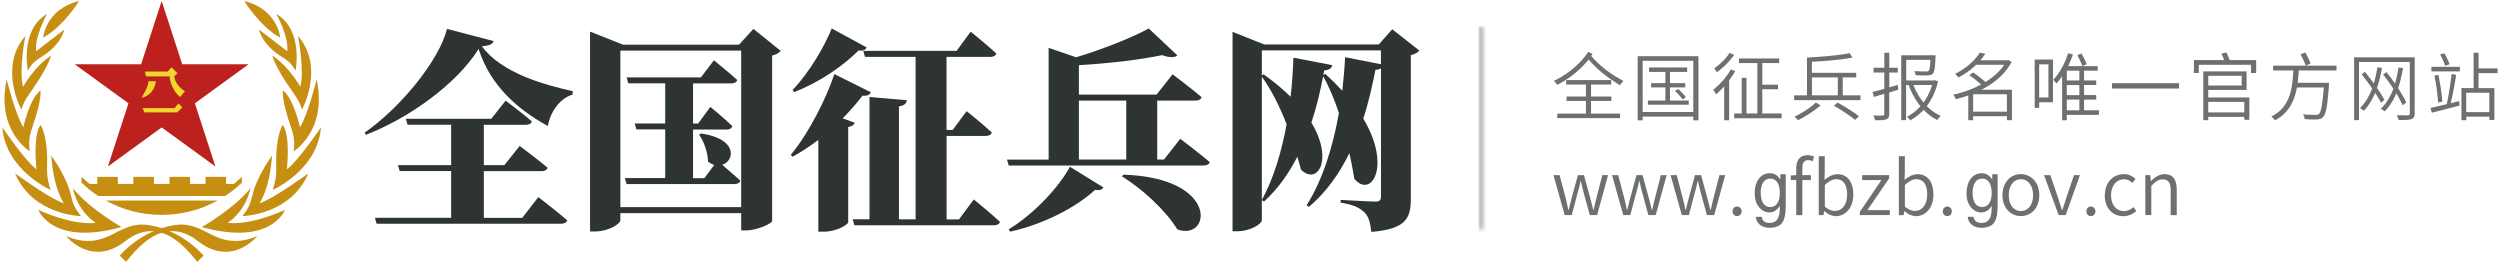
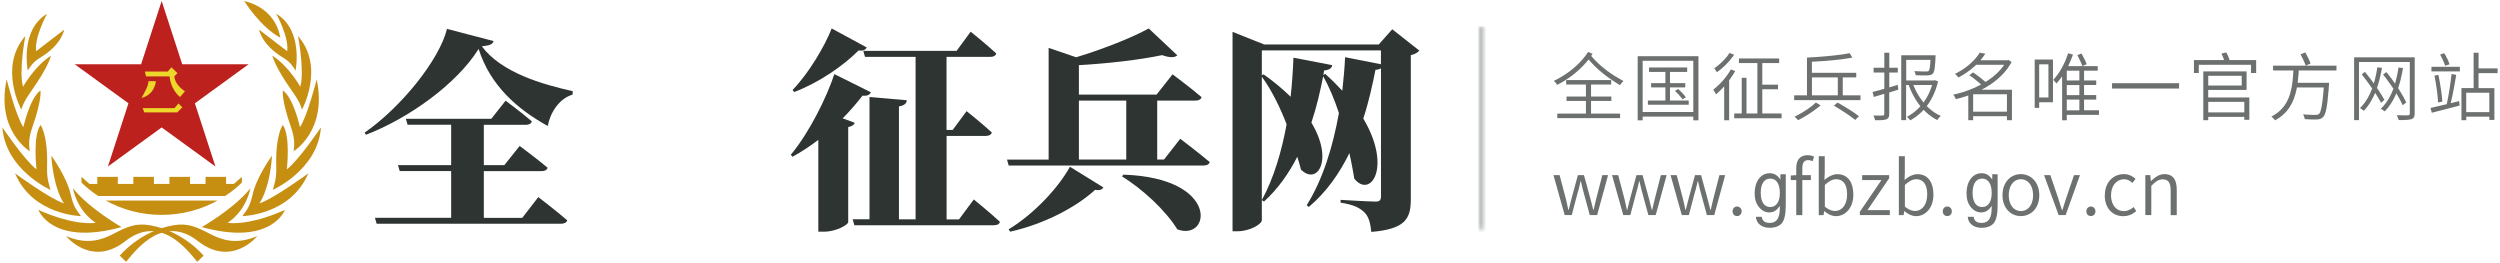
<svg xmlns="http://www.w3.org/2000/svg" xmlns:xlink="http://www.w3.org/1999/xlink" width="466px" height="49px" viewBox="0 0 466 49" version="1.1">
  <title>【最终版】PC-端</title>
  <defs>
    <rect id="path-1" x="0" y="1.77635684e-15" width="1" height="37.8" />
    <path d="M208.97,32.36 C227.07,32.96 225.2,44.89 219,42.55 C216.81,38.97 212.39,34.95 208.69,32.68 L208.97,32.36 Z M200.66,29.54 L209.49,29.54 L209.49,18.56 L200.66,18.56 L200.66,29.54 Z M187.57,42.55 C192.46,39.57 196.92,34.67 198.99,30.89 L205.24,34.75 C205,35.11 204.6,35.35 203.69,35.19 C200.15,38.41 194.34,41.52 187.85,42.99 L187.57,42.55 L187.57,42.55 Z M219.56,25.68 C219.56,25.68 222.98,28.27 225.05,30.02 C224.93,30.46 224.45,30.66 223.86,30.66 L187.58,30.66 L187.26,29.55 L195.02,29.55 L195.02,8.73 L200.15,10.48 C205.28,8.93 210.65,6.78 213.68,5.11 L219.01,10.12 C218.53,10.56 217.58,10.6 216.18,10.08 C212.2,10.92 206.35,11.63 200.66,11.95 L200.66,17.44 L215.14,17.44 L218.12,13.66 C218.12,13.66 221.5,16.17 223.53,17.92 C223.41,18.36 222.93,18.56 222.38,18.56 L215.26,18.56 L215.26,29.54 L216.53,29.54 L219.55,25.68 L219.55,25.68 L219.56,25.68 Z" id="path-3" />
    <path d="M181.05,36.97 C181.05,36.97 184.15,39.48 185.94,41.15 C185.86,41.59 185.42,41.79 184.83,41.79 L158.81,41.79 L158.49,40.68 L161.63,40.68 L161.63,17.89 L168.59,18.49 C168.51,19.05 168.23,19.44 167.12,19.64 L167.12,40.69 L170.22,40.69 L170.22,10.4 L160.79,10.4 L160.47,9.29 L177.86,9.29 L180.49,5.71 C180.49,5.71 183.51,8.14 185.26,9.77 C185.14,10.21 184.7,10.41 184.15,10.41 L175.99,10.41 L175.99,24.02 L177.14,24.02 L179.73,20.52 C179.73,20.52 182.67,22.87 184.43,24.5 C184.31,24.94 183.87,25.14 183.32,25.14 L176,25.14 L176,40.7 L178.31,40.7 L181.06,37 L181.06,37 L181.05,36.97 Z M161.11,8.65 C160.91,9.05 160.55,9.33 159.6,9.21 C156.81,12 152.36,15.14 147.58,16.97 L147.3,16.57 C150.36,13.39 153.31,8.37 154.58,5.11 L161.11,8.65 Z M158.89,22.69 C158.77,23.05 158.41,23.33 157.66,23.49 L157.66,41.24 C157.58,41.72 155.43,42.99 153.12,42.99 L152.09,42.99 L152.09,25.88 C150.58,27.03 148.95,28.11 147.28,29.02 L146.96,28.66 C150.5,24.4 153.68,17.84 155.08,13.62 L161.88,17 C161.68,17.44 161.32,17.72 160.33,17.64 C159.3,18.95 158.06,20.43 156.63,21.86 L158.9,22.7 L158.89,22.69 Z" id="path-5" />
-     <path d="M130.19,24.68 C137.19,25.67 136.48,29.81 134.17,30.53 C135.09,31.33 136.52,32.52 137.55,33.47 C137.43,33.91 137.03,34.11 136.48,34.11 L116.35,34.11 L116.03,33 L123.55,33 L123.55,23.93 L118.18,23.93 L117.86,22.82 L123.55,22.82 L123.55,15.34 L116.67,15.34 L116.35,14.23 L130.2,14.23 L132.63,11.05 C132.63,11.05 135.34,13.24 136.97,14.71 C136.85,15.15 136.41,15.35 135.86,15.35 L128.74,15.35 L128.74,22.83 L129.69,22.83 L131.96,19.73 C131.96,19.73 134.55,21.84 136.06,23.31 C135.94,23.75 135.54,23.95 134.99,23.95 L128.74,23.95 L128.74,33.02 L130.85,33.02 L132.68,30.55 C132.28,30.43 131.92,30.23 131.53,29.91 C131.49,28.12 130.73,26.13 129.86,24.9 L130.22,24.7 L130.19,24.68 Z M137.71,38.41 L137.71,9.24 L115.19,9.24 L115.19,38.41 L137.71,38.41 Z M145.07,9.28 C144.79,9.64 144.31,9.96 143.48,10.16 L143.48,41 C143.44,41.44 140.77,42.75 138.63,42.75 L137.71,42.75 L137.71,39.53 L115.19,39.53 L115.19,40.84 C115.19,41.56 112.92,42.95 110.49,42.95 L109.54,42.95 L109.54,5.7 L115.67,8.13 L137.32,8.13 L139.99,5.19 L145.08,9.29 L145.07,9.28 Z" id="path-7" />
    <path d="M99.88,36.53 C99.88,36.53 103.26,39.12 105.29,40.87 C105.17,41.31 104.69,41.51 104.14,41.51 L69.76,41.51 L69.44,40.4 L83.65,40.4 L83.65,31.69 L74.06,31.69 L73.74,30.58 L83.65,30.58 L83.65,23.06 L75.53,23.06 L75.21,21.95 L91.13,21.95 L93.8,18.57 C93.8,18.57 96.86,20.84 98.69,22.43 C98.57,22.87 98.13,23.07 97.58,23.07 L89.74,23.07 L89.74,30.59 L93.56,30.59 L96.42,27.01 C96.42,27.01 99.64,29.4 101.63,31.07 C101.51,31.51 101.07,31.71 100.48,31.71 L89.74,31.71 L89.74,40.42 L96.9,40.42 L99.88,36.56 L99.88,36.53 Z M91.56,7.45 C91.4,8.05 90.84,8.29 89.37,8.44 C93.03,13.37 100.75,15.56 106.32,16.8 L106.28,17.44 C103.69,18.2 102.06,20.98 101.66,23.29 C96.05,20.19 90.96,15.81 88.77,8.93 C84.71,15.42 75.84,21.82 67.76,24.93 L67.52,24.53 C74.32,19.79 81.41,11.04 82.88,5.19 L91.55,7.46 L91.56,7.45 Z" id="path-9" />
  </defs>
  <g id="【最终版】PC-端" stroke="none" stroke-width="1" fill="none" fill-rule="evenodd">
    <g id="编组-89" transform="translate(0.445, 0.195)">
      <g id="Clipped" transform="translate(276.12, 5.71)">
        <mask id="mask-2" fill="white">
          <use xlink:href="#path-1" />
        </mask>
        <g id="矩形" />
        <rect id="矩形" fill="#B7BDBA" fill-rule="nonzero" mask="url(#mask-2)" x="-1" y="-1" width="3" height="39.8" />
      </g>
      <g id="编组" fill-rule="nonzero">
        <g>
          <g transform="translate(0, 0)" fill="#C68F12">
            <g id="_橄榄枝-左">
              <path d="M11.87,43.81 C11.87,43.81 16.58,49.72 22.94,44.74 C29.3,39.77 34.26,46.08 36.32,48.61 L37.5,47.46 C37.5,47.46 33.76,42.86 27.48,41.79 C24.83,41.34 23.17,42.1 20.62,43.43 C18.5,44.53 15.78,45.49 11.86,43.8 L11.87,43.81 Z" id="路径" />
              <path d="M6.71,38.92 C6.71,38.92 9.2,45.73 22.21,42.13 C22.21,42.13 16.22,38.73 13.15,34.9 C13.15,34.9 13.78,38.91 17.38,41.33 C17.38,41.33 13.74,42.06 6.7,38.93 L6.71,38.92 Z" id="路径" />
              <path d="M9.13,28.83 C9.13,28.83 12,32.73 12.75,36.12 C13.32,38.7 14.09,39.22 14.65,40.09 C14.65,40.09 5.64,39.93 2.36,32.12 C2.36,32.12 8.89,36.9 11.49,37.72 C11.49,37.72 9.57,35.28 9.12,28.82 L9.13,28.83 Z" id="路径" />
              <path d="M7.11,23.09 C7.11,23.09 8.5,24.94 8.33,30.67 C8.25,33.31 8.73,34.19 8.97,35.2 C8.97,35.2 0.58,31.48 0,23.55 C0,23.55 4.18,29.74 6.36,31.37 C6.36,31.37 5.63,25.13 7.11,23.1 L7.11,23.09 Z" id="路径" />
              <path d="M7.09,16.67 C7.09,16.67 7.45,18.18 5.58,23.53 C4.74,25.95 5.02,27 5.09,27.99 C5.09,27.99 -1.25,24.16 0.8,14.61 C0.8,14.61 2.44,21.23 3.91,23.52 C3.91,23.52 5.07,18.14 7.09,16.67 Z" id="路径" />
              <path d="M9.06,10.18 C9.06,10.18 8.64,12.18 5.46,16.66 C3.98,18.75 3.85,19.3 3.53,20.24 C3.53,20.24 -0.79,12.3 4.28,6.52 C4.28,6.52 3.02,12.97 3.85,15.97 C3.85,15.97 6.01,12.11 9.05,10.19 L9.06,10.18 Z" id="路径" />
              <path d="M11.53,5.34 C11.53,5.34 11.05,8.16 7.1,10.52 C5.58,11.43 5.18,12.28 4.74,12.97 C4.74,12.97 3.2,5.41 8.33,2.38 C8.33,2.38 5.94,6.68 6.29,9.35 C6.29,9.35 9.59,6.8 11.53,5.33 L11.53,5.34 Z" id="路径" />
-               <path d="M7.59,6.82 C7.59,6.82 8.07,1.49 14.3,-1.77635684e-15 C14.3,-1.77635684e-15 11.32,4.82 7.59,6.82 Z" id="路径" />
            </g>
            <g id="_橄榄枝-左-2" transform="translate(21.88, 0)">
              <path d="M25.63,43.81 C25.63,43.81 20.92,49.72 14.56,44.74 C8.2,39.77 3.24,46.08 1.18,48.61 L3.55271368e-15,47.46 C3.55271368e-15,47.46 3.74,42.86 10.02,41.79 C12.67,41.34 14.33,42.1 16.88,43.43 C19,44.53 21.72,45.49 25.64,43.8 L25.63,43.81 Z" id="路径" />
              <path d="M30.79,38.92 C30.79,38.92 28.3,45.73 15.29,42.13 C15.29,42.13 21.28,38.73 24.35,34.9 C24.35,34.9 23.72,38.91 20.12,41.33 C20.12,41.33 23.76,42.06 30.8,38.93 L30.79,38.92 Z" id="路径" />
              <path d="M28.37,28.83 C28.37,28.83 25.5,32.73 24.75,36.12 C24.18,38.7 23.41,39.22 22.85,40.09 C22.85,40.09 31.86,39.93 35.14,32.12 C35.14,32.12 28.61,36.9 26.01,37.72 C26.01,37.72 27.93,35.28 28.38,28.82 L28.37,28.83 Z" id="路径" />
              <path d="M30.39,23.09 C30.39,23.09 29,24.94 29.17,30.67 C29.25,33.31 28.77,34.19 28.53,35.2 C28.53,35.2 36.92,31.48 37.5,23.55 C37.5,23.55 33.32,29.74 31.14,31.37 C31.14,31.37 31.87,25.13 30.39,23.1 L30.39,23.09 Z" id="路径" />
              <path d="M30.41,16.67 C30.41,16.67 30.05,18.18 31.92,23.53 C32.76,25.95 32.48,27 32.41,27.99 C32.41,27.99 38.75,24.16 36.7,14.61 C36.7,14.61 35.06,21.23 33.59,23.52 C33.59,23.52 32.43,18.14 30.41,16.67 Z" id="路径" />
              <path d="M28.44,10.18 C28.44,10.18 28.86,12.18 32.04,16.66 C33.52,18.75 33.65,19.3 33.97,20.24 C33.97,20.24 38.29,12.3 33.22,6.52 C33.22,6.52 34.48,12.97 33.65,15.97 C33.65,15.97 31.49,12.11 28.45,10.19 L28.44,10.18 Z" id="路径" />
              <path d="M25.97,5.34 C25.97,5.34 26.45,8.16 30.4,10.52 C31.92,11.43 32.32,12.28 32.76,12.97 C32.76,12.97 34.3,5.41 29.17,2.38 C29.17,2.38 31.56,6.68 31.21,9.35 C31.21,9.35 27.91,6.8 25.97,5.33 L25.97,5.34 Z" id="路径" />
              <path d="M29.91,6.82 C29.91,6.82 29.43,1.49 23.2,-1.77635684e-15 C23.2,-1.77635684e-15 26.18,4.82 29.91,6.82 Z" id="路径" />
            </g>
          </g>
          <polygon id="路径" fill="#BD211D" points="29.69 2.66453526e-15 33.52 11.78 45.9 11.78 35.88 19.06 39.71 30.84 29.69 23.56 19.67 30.84 23.5 19.06 13.48 11.78 25.86 11.78" />
          <g transform="translate(25.92, 12.35)" fill="#ECD72A" id="路径">
            <path d="M0.63,0.79 L0.86,1.7 L5.25,1.7 C5.25,1.7 5.35,4 7.19,5.54 L8.11,4.47 C8.11,4.47 6.25,3.37 6.13,1.67 L6.72,1.1 L5.59,3.55271368e-15 L4.9,0.79 L0.63,0.79 L0.63,0.79 Z" />
            <path d="M1.28,2.59 L2.69,2.59 C2.69,2.59 2.56,5.07 -3.55271368e-15,5.71 C-3.55271368e-15,5.71 1.48,3.3 1.28,2.59 Z" />
            <polygon points="0.54 8.4 6.68 8.4 7.63 7.46 6.9 6.74 6.16 7.61 0.21 7.61" />
          </g>
        </g>
        <g transform="translate(14.74, 32.77)" fill="#C68F12" id="路径">
          <path d="M14.95,7.09 C18.73,7.09 22.28,6.12 25.38,4.41 L4.52,4.41 C7.61,6.13 11.17,7.09 14.95,7.09 Z" />
          <path d="M28.41,1.32 L26.96,1.32 L26.96,-7.10542736e-15 L23.13,-7.10542736e-15 L23.13,1.32 L20.24,1.32 L20.24,-7.10542736e-15 L16.4,-7.10542736e-15 L16.4,1.32 L13.51,1.32 L13.51,-7.10542736e-15 L9.67,-7.10542736e-15 L9.67,1.32 L6.78,1.32 L6.78,-7.10542736e-15 L2.95,-7.10542736e-15 L2.95,1.32 L1.5,1.32 L3.55271368e-15,-7.10542736e-15 L3.55271368e-15,1.07 C0.96,2.01 2.01,2.84 3.13,3.57 L26.77,3.57 C27.89,2.84 28.94,2.01 29.9,1.07 L29.9,-7.10542736e-15 L28.4,1.32 L28.41,1.32 Z" />
        </g>
      </g>
      <path d="M289.19,14.878 C289.36,15.033 289.551,15.243 289.695,15.438 L289.82,15.626 C291.809,14.623 293.766,13.131 295.238,11.416 L295.664,10.895 C297.224,12.709 298.923,14.047 300.811,15.243 L301.528,15.685 C301.631,15.494 301.812,15.268 301.996,15.084 L302.179,14.917 C300.148,13.816 298.285,12.541 296.681,10.817 L296.157,10.225 L296.28,10.055 L296.403,9.871 L296.413,9.85 L295.595,9.476 C294.289,11.528 292.022,13.441 289.691,14.634 L289.19,14.878 Z M291.486,14.729 L291.486,15.557 L295.172,15.557 L295.172,17.794 L291.554,17.794 L291.554,18.622 L295.172,18.622 L295.172,20.986 L289.83,20.986 L289.83,21.825 L301.538,21.825 L301.538,20.986 L296.127,20.986 L296.127,18.622 L299.912,18.622 L299.912,17.794 L296.127,17.794 L296.127,15.557 L299.882,15.557 L299.882,14.729 L291.486,14.729 Z M304.819,10.285 L304.819,22.239 L305.746,22.239 L305.746,21.538 L315.187,21.538 L315.187,22.239 L316.143,22.239 L316.143,10.285 L304.819,10.285 Z M305.746,20.682 L315.187,20.682 L315.187,11.142 L305.746,11.142 L305.746,20.682 Z M306.938,12.383 L306.938,13.212 L309.983,13.212 L309.983,15.301 L307.323,15.301 L307.323,16.099 L309.983,16.099 L309.983,18.542 L306.721,18.542 L306.721,19.332 L314.33,19.332 L314.33,18.542 L310.84,18.542 L310.84,16.099 L313.69,16.099 L313.69,15.301 L310.84,15.301 L310.84,13.212 L314.044,13.212 L314.044,12.383 L306.938,12.383 Z M311.767,16.74 C312.203,17.142 312.699,17.668 313.012,18.088 L313.176,18.326 L313.798,17.952 C313.568,17.582 313.098,17.069 312.646,16.646 L312.379,16.405 L311.767,16.74 Z M319.1,12.532 C319.21,12.673 319.366,12.902 319.482,13.099 L319.582,13.281 C320.625,12.545 321.753,11.459 322.524,10.403 L322.795,10.009 L321.928,9.674 C321.411,10.558 320.403,11.575 319.452,12.282 L319.1,12.532 Z M323.692,10.698 L323.692,11.566 L327.131,11.566 L327.131,20.958 L325.101,20.958 L325.101,14.305 L324.213,14.305 L324.213,20.958 L322.815,20.958 L322.815,21.844 L331.644,21.844 L331.644,20.958 L328.047,20.958 L328.047,16.444 L330.975,16.444 L330.975,15.586 L328.047,15.586 L328.047,11.566 L331.192,11.566 L331.192,10.698 L323.692,10.698 Z M318.902,16.513 C319.036,16.695 319.233,17.021 319.347,17.25 L319.415,17.4 C319.791,17.082 320.185,16.715 320.566,16.317 L320.942,15.911 L320.942,22.219 L321.868,22.219 L321.868,14.789 C322.143,14.409 322.414,14.021 322.657,13.633 L322.998,13.052 L322.184,12.748 C321.491,14.01 320.41,15.271 319.314,16.186 L318.902,16.513 Z M336.375,10.541 L336.375,17.578 L333.99,17.578 L333.99,18.464 L346.349,18.464 L346.349,17.578 L343.047,17.578 L343.047,14.236 L345.559,14.236 L345.559,13.369 L337.292,13.369 L337.292,11.31 C339.634,11.212 342.278,10.979 344.213,10.653 L344.83,10.541 L344.338,9.714 C342.875,10.024 340.567,10.258 338.336,10.418 L336.375,10.541 Z M337.301,17.577 L342.121,17.577 L342.121,14.236 L337.301,14.236 L337.301,17.577 Z M334.069,21.548 C334.225,21.681 334.435,21.892 334.589,22.06 L334.719,22.209 C335.944,21.606 337.372,20.692 338.47,19.82 L338.918,19.45 L338.041,18.907 C337.243,19.705 335.823,20.65 334.541,21.313 L334.069,21.548 Z M341.392,19.508 C342.591,20.193 344.118,21.187 345.045,21.905 L345.362,22.16 L346.063,21.47 C345.258,20.823 343.785,19.888 342.528,19.176 L342.068,18.921 L341.392,19.508 Z M350.793,9.634 L350.793,12.433 L348.793,12.433 L348.793,13.33 L350.793,13.33 L350.793,16.356 L349.394,16.743 C349.251,16.781 349.112,16.817 348.979,16.851 L348.596,16.946 L348.841,17.874 L349.764,17.601 L350.783,17.292 L350.783,21.037 C350.783,21.233 350.714,21.307 350.555,21.332 L350.448,21.341 C350.284,21.358 349.721,21.361 349.048,21.342 L348.753,21.332 C348.857,21.532 348.96,21.793 349.022,22.014 L349.068,22.219 L350.103,22.207 C350.49,22.193 350.785,22.162 351.011,22.097 L351.167,22.041 C351.495,21.912 351.664,21.707 351.701,21.249 L351.709,21.037 L351.709,17.045 L353.395,16.522 L353.404,16.503 L353.296,15.617 L352.507,15.86 L351.719,16.09 L351.719,13.33 L353.305,13.33 L353.305,12.433 L351.719,12.433 L351.719,9.634 L350.793,9.634 Z M353.947,10.107 L353.947,22.199 L354.853,22.199 L354.853,15.646 L355.326,15.646 C355.782,16.897 356.39,18.081 357.138,19.114 L357.524,19.617 C356.933,20.266 356.252,20.839 355.483,21.309 L355.01,21.579 C355.158,21.712 355.351,21.894 355.496,22.069 L355.623,22.239 C356.411,21.811 357.124,21.268 357.756,20.655 L358.125,20.278 C358.749,20.934 359.449,21.502 360.207,21.936 L360.668,22.18 C360.778,21.983 360.989,21.723 361.18,21.536 L361.318,21.411 C360.521,21.066 359.773,20.571 359.1,19.959 L358.706,19.578 C359.604,18.414 360.251,17.046 360.65,15.594 L360.806,14.966 L360.214,14.759 L360.036,14.798 L354.874,14.798 L354.874,10.964 L359.396,10.964 C359.334,12.174 359.246,12.74 359.105,12.966 L359.061,13.024 C358.975,13.103 358.844,13.125 358.654,13.131 L358.031,13.13 C357.677,13.125 357.189,13.112 356.679,13.077 L356.371,13.054 C356.489,13.217 356.563,13.429 356.605,13.629 L356.637,13.823 L357.319,13.851 C357.648,13.861 357.953,13.865 358.218,13.866 L358.874,13.862 C359.243,13.838 359.503,13.785 359.717,13.626 L359.84,13.517 C360.085,13.272 360.214,12.658 360.295,11.271 L360.337,10.416 L360.342,10.107 L353.947,10.107 Z M359.702,15.646 C359.415,16.607 358.997,17.54 358.449,18.4 L358.105,18.907 C357.441,18.103 356.878,17.189 356.446,16.228 L356.203,15.646 L359.702,15.646 Z M363.969,13.566 C364.119,13.684 364.344,13.922 364.499,14.119 L364.6,14.256 C365.723,13.665 366.695,12.979 367.514,12.25 L367.911,11.881 L373.143,11.881 C372.41,12.976 371.376,13.943 370.178,14.749 L369.655,15.084 C369.15,14.627 368.457,14.088 367.811,13.628 L367.339,13.3 L366.65,13.823 C367.225,14.217 367.882,14.731 368.435,15.208 L368.828,15.557 C367.417,16.326 365.876,16.906 364.378,17.279 L363.634,17.449 C363.784,17.615 363.953,17.894 364.049,18.125 L364.107,18.287 C364.626,18.169 365.14,18.024 365.66,17.859 L366.443,17.596 L366.443,22.209 L367.349,22.209 L367.349,21.46 L373.647,21.46 L373.647,22.209 L374.583,22.209 L374.583,16.532 L368.906,16.532 C371.102,15.407 373.043,13.84 374.249,11.831 L374.514,11.359 L373.902,10.975 L373.735,11.034 L368.709,11.034 C368.939,10.771 369.147,10.499 369.339,10.228 L369.616,9.822 L368.59,9.615 C367.845,10.824 366.436,12.253 364.472,13.31 L363.969,13.566 Z M367.349,20.622 L373.647,20.622 L373.647,17.38 L367.349,17.38 L367.349,20.622 Z M382.279,14.69 C382.368,14.773 382.481,14.899 382.59,15.026 L382.871,15.369 C383.151,15.081 383.415,14.743 383.676,14.389 L383.935,14.03 L383.935,22.219 L384.803,22.219 L384.803,21.214 L390.804,21.214 L390.804,20.356 L388.024,20.356 L388.024,18.365 L390.291,18.365 L390.291,17.528 L388.024,17.528 L388.024,15.646 L390.291,15.646 L390.291,14.808 L388.024,14.808 L388.024,12.975 L390.567,12.975 L390.567,12.138 L385.058,12.138 C385.288,11.658 385.501,11.165 385.69,10.685 L385.956,9.979 L385.058,9.732 C384.597,11.214 383.721,13.007 382.645,14.284 L382.279,14.69 Z M384.803,14.808 L387.148,14.808 L387.148,12.975 L384.803,12.975 L384.803,14.808 Z M384.803,17.538 L387.148,17.538 L387.148,15.656 L384.803,15.656 L384.803,17.538 Z M384.803,20.366 L387.148,20.366 L387.148,18.375 L384.803,18.375 L384.803,20.366 Z M387.532,9.772 L386.773,10.088 L387.128,10.783 C387.306,11.146 387.475,11.515 387.595,11.83 L387.698,12.124 L388.508,11.773 C388.36,11.313 388.041,10.682 387.722,10.108 L387.532,9.772 Z M378.821,10.905 L378.821,19.914 L379.658,19.914 L379.658,18.868 L382.23,18.868 L382.23,10.905 L378.821,10.905 Z M379.658,17.971 L381.383,17.971 L381.383,11.802 L379.658,11.802 L379.658,17.971 Z M393.238,16.305 L405.734,16.305 L405.734,15.314 L393.238,15.314 L393.238,16.305 Z M413.638,9.792 C413.756,10.028 413.879,10.318 413.985,10.598 L414.13,11.004 L408.503,11.004 L408.503,13.409 L409.41,13.409 L409.41,11.881 L419.147,11.881 L419.147,13.409 L420.103,13.409 L420.103,11.004 L415.156,11.004 C415.052,10.686 414.893,10.285 414.72,9.926 L414.544,9.585 L413.638,9.792 Z M410.248,13.113 L410.248,22.209 L411.174,22.209 L411.174,21.589 L417.895,21.589 L417.895,22.141 L418.831,22.141 L418.831,17.972 L411.164,17.972 L411.164,16.563 L418.319,16.563 L418.319,13.113 L410.248,13.113 Z M411.174,15.754 L417.411,15.754 L417.411,13.931 L411.174,13.931 L411.174,15.754 Z M411.174,20.761 L417.895,20.761 L417.895,18.79 L411.174,18.79 L411.174,20.761 Z M428.38,9.93 C428.676,10.479 429.013,11.194 429.232,11.737 L429.347,12.039 L430.244,11.644 C430.096,11.185 429.763,10.52 429.451,9.929 L429.268,9.585 L428.38,9.93 Z M423.256,12.049 L423.256,12.945 L427.041,12.945 L426.97,14.059 C426.757,16.808 426.16,19.696 423.339,21.308 L422.94,21.519 C423.13,21.653 423.351,21.882 423.502,22.089 L423.601,22.239 C426.077,20.946 427.137,18.816 427.621,16.516 L427.701,16.108 L432.707,16.108 L432.629,17.068 C432.418,19.467 432.19,20.602 431.863,20.992 L431.801,21.057 C431.666,21.167 431.526,21.208 431.319,21.22 L430.824,21.222 C430.49,21.217 430.01,21.204 429.486,21.169 L428.844,21.115 C428.969,21.299 429.068,21.556 429.121,21.79 L429.16,22.012 L430.303,22.069 C430.658,22.081 430.977,22.086 431.228,22.08 L431.455,22.071 C431.875,22.038 432.17,21.971 432.422,21.767 L432.569,21.627 C433.073,21.142 433.339,19.867 433.599,16.664 L433.702,15.243 L427.839,15.243 C427.905,14.736 427.957,14.23 427.996,13.724 L428.046,12.945 L435.073,12.945 L435.073,12.049 L423.256,12.049 Z M438.363,10.491 L438.363,22.199 L439.271,22.199 L439.271,11.359 L448.741,11.359 L448.741,20.968 C448.741,21.165 448.666,21.259 448.498,21.291 L448.386,21.302 L447.482,21.301 C447.226,21.299 446.935,21.294 446.632,21.284 L446.326,21.273 C446.423,21.465 446.535,21.741 446.611,21.97 L446.672,22.18 L447.425,22.18 C448.105,22.172 448.576,22.139 448.904,22.057 L449.056,22.012 C449.427,21.883 449.602,21.648 449.64,21.182 L449.648,20.968 L449.658,10.491 L438.363,10.491 Z M442.039,15.359 C441.633,14.798 441.204,14.23 440.778,13.704 L440.354,13.192 L439.793,13.684 C440.266,14.276 440.766,14.939 441.249,15.616 L441.724,16.296 C441.242,17.581 440.622,18.7 439.815,19.58 L439.458,19.942 C439.615,20.037 439.893,20.226 440.068,20.369 L440.177,20.465 C440.912,19.696 441.524,18.754 442.037,17.669 L442.286,17.115 C442.641,17.666 442.958,18.192 443.212,18.649 L443.39,18.977 L444.011,18.406 C443.743,17.916 443.374,17.314 442.954,16.684 L442.631,16.207 C442.938,15.293 443.196,14.303 443.407,13.252 L443.557,12.453 L442.7,12.355 C442.575,13.16 442.421,13.921 442.236,14.646 L442.039,15.359 Z M445.991,15.389 C445.607,14.82 445.201,14.268 444.789,13.753 L444.375,13.251 L443.764,13.694 C444.245,14.293 444.736,14.964 445.214,15.652 L445.686,16.345 C445.195,17.657 444.552,18.793 443.712,19.698 L443.34,20.071 C443.495,20.152 443.734,20.31 443.914,20.443 L444.07,20.563 C444.847,19.778 445.472,18.848 445.982,17.754 L446.228,17.193 C446.622,17.847 446.966,18.477 447.229,19.025 L447.411,19.42 L448.082,18.898 C447.793,18.274 447.376,17.52 446.88,16.727 L446.573,16.247 C446.881,15.34 447.132,14.358 447.33,13.3 L447.469,12.492 L446.642,12.383 C446.517,13.175 446.369,13.943 446.186,14.673 L445.991,15.389 Z M460.636,9.634 L460.636,16.217 L458.37,16.217 L458.37,22.209 L459.266,22.209 L459.266,21.548 L463.573,21.548 L463.573,22.16 L464.509,22.16 L464.509,16.227 L461.553,16.227 L461.553,13.439 L465.11,13.439 L465.11,12.551 L461.563,12.551 L461.563,9.634 L460.636,9.634 Z M459.256,20.701 L463.563,20.701 L463.563,17.094 L459.256,17.094 L459.256,20.701 Z M454.398,9.969 C454.71,10.512 455.043,11.218 455.23,11.763 L455.324,12.068 L456.161,11.783 C456.014,11.323 455.709,10.651 455.366,10.063 L455.157,9.724 L454.398,9.969 Z M452.772,13.113 L458.073,13.113 L458.073,12.255 L452.772,12.255 L452.772,13.113 Z M455.629,19.223 L453.031,19.829 L452.604,19.923 L452.841,20.82 L456.654,19.841 L458.034,19.479 L457.936,18.651 L456.368,19.036 C456.602,18.124 456.837,16.939 457.047,15.775 L457.394,13.763 L456.526,13.596 C456.349,15.291 455.974,17.735 455.629,19.223 Z M454.073,13.763 L453.334,13.901 C453.627,15.29 453.875,17.025 453.978,18.355 L454.014,18.898 L454.802,18.75 C454.733,17.552 454.483,15.855 454.197,14.38 L454.073,13.763 Z M291.21,39.888 L292.531,39.888 L293.625,35.75 C293.776,35.283 293.892,34.813 294.002,34.326 L294.166,33.582 L294.236,33.582 C294.354,34.094 294.455,34.563 294.57,35.032 L294.758,35.74 L295.891,39.898 L297.26,39.898 L299.301,32.448 L298.226,32.448 L297.083,36.883 L296.601,38.942 L296.541,38.942 L296.019,36.883 L294.806,32.448 L293.674,32.448 L292.47,36.883 L291.949,38.942 L291.89,38.942 L291.671,37.917 L291.437,36.883 L290.264,32.448 L289.12,32.448 L291.21,39.888 Z M302.128,39.888 L303.45,39.888 L304.544,35.75 C304.695,35.283 304.811,34.813 304.921,34.326 L305.086,33.582 L305.155,33.582 C305.273,34.094 305.374,34.563 305.489,35.032 L305.677,35.74 L306.81,39.898 L308.18,39.898 L310.22,32.448 L309.145,32.448 L308.003,36.883 L307.836,37.579 L307.52,38.942 L307.46,38.942 L306.938,36.883 L305.727,32.448 L304.593,32.448 L303.391,36.883 L302.867,38.942 L302.809,38.942 L302.59,37.917 L302.356,36.883 L301.182,32.448 L300.04,32.448 L302.128,39.888 Z M313.039,39.888 L314.359,39.888 L315.453,35.75 C315.604,35.283 315.72,34.813 315.83,34.326 L315.995,33.582 L316.064,33.582 C316.182,34.094 316.283,34.563 316.398,35.032 L316.586,35.74 L317.72,39.898 L319.09,39.898 L321.129,32.448 L320.056,32.448 L318.912,36.883 L318.745,37.579 L318.429,38.942 L318.37,38.942 L317.847,36.883 L316.636,32.448 L315.501,32.448 L314.3,36.883 L313.778,38.942 L313.718,38.942 L313.499,37.917 L313.265,36.883 L312.093,32.448 L310.949,32.448 L313.039,39.888 Z M322.5,39.2 C322.5,39.672 322.788,40.005 323.184,40.073 L323.338,40.086 C323.758,40.086 324.108,39.822 324.181,39.376 L324.195,39.2 C324.195,38.709 323.875,38.374 323.486,38.305 L323.338,38.292 C322.934,38.292 322.586,38.573 322.513,39.023 L322.5,39.2 Z M334.375,31.148 L334.375,32.448 L333.35,32.518 L333.35,33.375 L334.375,33.375 L334.375,39.908 L335.508,39.908 L335.508,33.375 L337.105,33.375 L337.105,32.448 L335.508,32.448 L335.508,31.167 C335.508,30.262 335.793,29.749 336.393,29.663 L336.582,29.65 C336.781,29.65 337.003,29.688 337.222,29.766 L337.44,29.856 L337.685,28.98 C337.427,28.869 337.119,28.785 336.802,28.75 L336.484,28.732 C335.159,28.732 334.47,29.523 334.384,30.854 L334.375,31.148 Z M338.573,28.921 L338.573,39.908 L339.46,39.908 L339.588,39.13 L339.617,39.13 L339.597,39.139 C340.184,39.675 340.868,40.005 341.493,40.079 L341.756,40.095 C343.403,40.095 344.864,38.761 345.006,36.44 L345.017,36.065 C345.017,33.899 344.08,32.432 342.331,32.284 L342.032,32.271 C341.282,32.271 340.539,32.641 339.896,33.129 L339.627,33.345 L339.687,31.976 L339.687,28.921 L338.573,28.921 Z M339.706,38.312 L339.706,34.281 C340.353,33.669 340.962,33.306 341.54,33.225 L341.786,33.207 C343.181,33.207 343.778,34.238 343.847,35.756 L343.854,36.065 C343.854,37.846 343.017,38.989 341.833,39.117 L341.608,39.13 C341.159,39.13 340.56,38.972 339.962,38.523 L339.706,38.312 Z M346.663,32.448 L346.663,33.375 L350.252,33.375 L346.23,39.288 L346.23,39.898 L351.818,39.898 L351.818,38.972 L347.649,38.972 L351.689,33.04 L351.689,32.448 L346.663,32.448 Z M353.502,28.921 L353.502,39.908 L354.39,39.908 L354.518,39.13 L354.548,39.13 L354.528,39.139 C355.114,39.675 355.799,40.005 356.423,40.079 L356.686,40.095 C358.334,40.095 359.795,38.761 359.936,36.44 L359.948,36.065 C359.948,33.899 359.011,32.432 357.261,32.284 L356.962,32.271 C356.211,32.271 355.47,32.641 354.827,33.129 L354.558,33.345 L354.616,31.976 L354.616,28.921 L353.502,28.921 Z M354.626,38.312 L354.626,34.281 C355.281,33.669 355.892,33.306 356.47,33.225 L356.715,33.207 C358.11,33.207 358.709,34.238 358.779,35.756 L358.786,36.065 C358.776,37.846 357.937,38.989 356.754,39.117 L356.528,39.13 C356.089,39.13 355.483,38.972 354.882,38.523 L354.626,38.312 Z M361.682,39.2 C361.682,39.672 361.97,40.005 362.367,40.073 L362.521,40.086 C362.941,40.086 363.291,39.822 363.364,39.376 L363.377,39.2 C363.377,38.709 363.058,38.374 362.669,38.305 L362.521,38.292 C362.117,38.292 361.769,38.573 361.696,39.023 L361.682,39.2 Z M370.911,32.288 L370.911,33.276 C370.365,32.457 369.767,32.093 368.909,32.093 C367.258,32.093 366.114,33.627 366.114,35.811 C366.114,36.955 366.387,37.787 366.972,38.476 C367.479,39.074 368.129,39.399 368.831,39.399 C369.65,39.399 370.235,39.035 370.807,38.177 L370.807,38.528 C370.807,40.348 370.3,41.358 368.948,41.358 C368.025,41.358 367.544,40.994 367.44,40.214 L366.335,40.214 C366.439,41.475 367.44,42.268 368.922,42.268 C369.923,42.268 370.755,41.943 371.197,41.397 C371.717,40.76 371.912,39.581 371.912,37.982 L371.912,32.288 L370.911,32.288 Z M369.013,33.094 C370.157,33.094 370.807,34.056 370.807,35.785 C370.807,37.436 370.144,38.398 369.013,38.398 C367.895,38.398 367.245,37.423 367.245,35.746 C367.245,34.082 367.895,33.094 369.013,33.094 Z M376.238,32.261 L376.485,32.27 C378.205,32.394 379.678,33.813 379.678,36.193 L379.668,36.526 C379.53,38.811 377.978,40.086 376.238,40.086 L375.991,40.077 C374.274,39.953 372.819,38.536 372.819,36.193 C372.819,33.691 374.415,32.261 376.238,32.261 Z M376.248,33.207 L376.016,33.22 C374.802,33.351 373.982,34.515 373.982,36.193 C373.982,37.977 374.908,39.149 376.248,39.149 L376.48,39.137 C377.695,39.008 378.525,37.863 378.525,36.193 L378.515,35.885 C378.413,34.273 377.51,33.207 376.248,33.207 Z M386.152,32.448 L384.674,36.785 L384.444,37.528 L383.974,38.982 L383.915,38.982 L383.443,37.521 L383.216,36.785 L381.738,32.448 L380.565,32.448 L383.285,39.898 L384.596,39.898 L387.257,32.448 L386.152,32.448 Z M388.448,39.2 C388.448,39.672 388.736,40.005 389.133,40.073 L389.286,40.086 C389.706,40.086 390.058,39.822 390.13,39.376 L390.144,39.2 C390.144,38.709 389.824,38.374 389.435,38.305 L389.286,38.292 C388.883,38.292 388.535,38.573 388.462,39.023 L388.448,39.2 Z M391.898,36.193 L391.878,36.213 C391.878,38.544 393.239,39.959 395.057,40.095 L395.347,40.105 C396.148,40.105 396.883,39.826 397.496,39.36 L397.752,39.149 L397.259,38.4 C396.862,38.755 396.335,39.059 395.751,39.139 L395.455,39.159 C394.101,39.159 393.166,38.121 393.061,36.511 L393.051,36.203 C393.051,34.525 393.968,33.361 395.242,33.23 L395.485,33.217 C396.017,33.217 396.448,33.42 396.84,33.738 L397.032,33.907 L397.624,33.158 C397.166,32.735 396.589,32.366 395.798,32.28 L395.445,32.261 C393.643,32.261 392.056,33.558 391.909,35.843 L391.898,36.193 Z M400.511,33.542 L400.471,33.542 L400.363,32.448 L399.447,32.448 L399.447,39.898 L400.56,39.898 L400.56,34.449 C401.252,33.74 401.773,33.333 402.434,33.251 L402.689,33.236 C403.65,33.236 404.101,33.781 404.16,35.011 L404.167,35.307 L404.167,39.908 L405.301,39.908 L405.301,35.179 C405.301,33.379 404.663,32.383 403.29,32.272 L403.024,32.261 C402.113,32.261 401.404,32.721 400.753,33.314 L400.511,33.542 Z M331.419,32.288 L331.419,33.276 C330.873,32.457 330.275,32.093 329.417,32.093 C327.766,32.093 326.622,33.627 326.622,35.811 C326.622,36.955 326.895,37.787 327.48,38.476 C327.987,39.074 328.637,39.399 329.339,39.399 C330.158,39.399 330.743,39.035 331.315,38.177 L331.315,38.528 C331.315,40.348 330.808,41.358 329.456,41.358 C328.533,41.358 328.052,40.994 327.948,40.214 L326.843,40.214 C326.947,41.475 327.948,42.268 329.43,42.268 C330.431,42.268 331.263,41.943 331.705,41.397 C332.225,40.76 332.42,39.581 332.42,37.982 L332.42,32.288 L331.419,32.288 Z M329.521,33.094 C330.665,33.094 331.315,34.056 331.315,35.785 C331.315,37.436 330.652,38.398 329.521,38.398 C328.403,38.398 327.753,37.423 327.753,35.746 C327.753,34.082 328.403,33.094 329.521,33.094 Z" id="形状" fill="#6C706F" />
      <path d="M256.96,11.79 L256.96,9.2 L234.76,9.2 L234.76,13.86 L235.08,13.66 C237.07,15.05 238.74,16.49 240.13,17.84 C240.41,15.25 240.57,12.79 240.65,10.56 L247.89,11.95 C247.77,12.47 247.45,12.83 246.38,12.94 L246.22,13.78 L246.58,13.58 C247.77,14.65 248.81,15.69 249.76,16.72 C250,14.49 250.2,12.38 250.28,10.47 L256.96,11.78 L256.96,11.79 Z M264.12,9.24 C263.84,9.56 263.32,9.92 262.53,10.08 L262.53,36.94 C262.53,40.52 261.57,42.51 255.17,43.03 C254.97,41.32 254.69,40.17 253.86,39.37 C252.98,38.57 252.03,37.98 249.44,37.58 L249.44,37.06 C249.44,37.06 254.81,37.38 256.01,37.38 C256.77,37.38 256.97,37.02 256.97,36.46 L256.97,12.55 C256.73,12.67 256.41,12.79 255.94,12.83 C255.38,15.62 254.71,18.76 253.67,21.9 C259.08,30.97 255.02,36.86 252,33.12 C251.76,31.73 251.48,30.1 251.08,28.35 C249.25,32.09 246.82,35.59 243.52,38.38 L243.12,38.06 C246.18,33.21 248.05,26.92 249.13,20.87 C248.33,18.48 247.38,16.1 246.19,14.03 C245.67,16.7 245,19.68 244,22.66 C248.22,29.66 245.07,34.44 242.05,31.41 C241.85,30.65 241.65,29.86 241.37,29.02 C239.82,32.08 237.79,34.99 235.16,37.38 L234.76,37.1 C236.99,33.04 238.46,27.99 239.38,22.97 C238.19,19.91 236.67,16.72 234.76,14.1 L234.76,40.84 C234.76,41.56 232.57,42.91 230.22,42.91 L229.3,42.91 L229.3,5.74 L235.19,8.09 L256.56,8.09 L259.07,5.26 L264.12,9.24 Z" id="形状" fill="#2D3431" />
      <mask id="mask-4" fill="white">
        <use xlink:href="#path-3" />
      </mask>
      <use id="形状" fill="#2D3431" xlink:href="#path-3" />
      <mask id="mask-6" fill="white">
        <use xlink:href="#path-5" />
      </mask>
      <use id="形状" fill="#2D3431" xlink:href="#path-5" />
      <mask id="mask-8" fill="white">
        <use xlink:href="#path-7" />
      </mask>
      <use id="形状" fill="#2D3431" xlink:href="#path-7" />
      <mask id="mask-10" fill="white">
        <use xlink:href="#path-9" />
      </mask>
      <use id="形状" fill="#2D3431" xlink:href="#path-9" />
    </g>
  </g>
</svg>